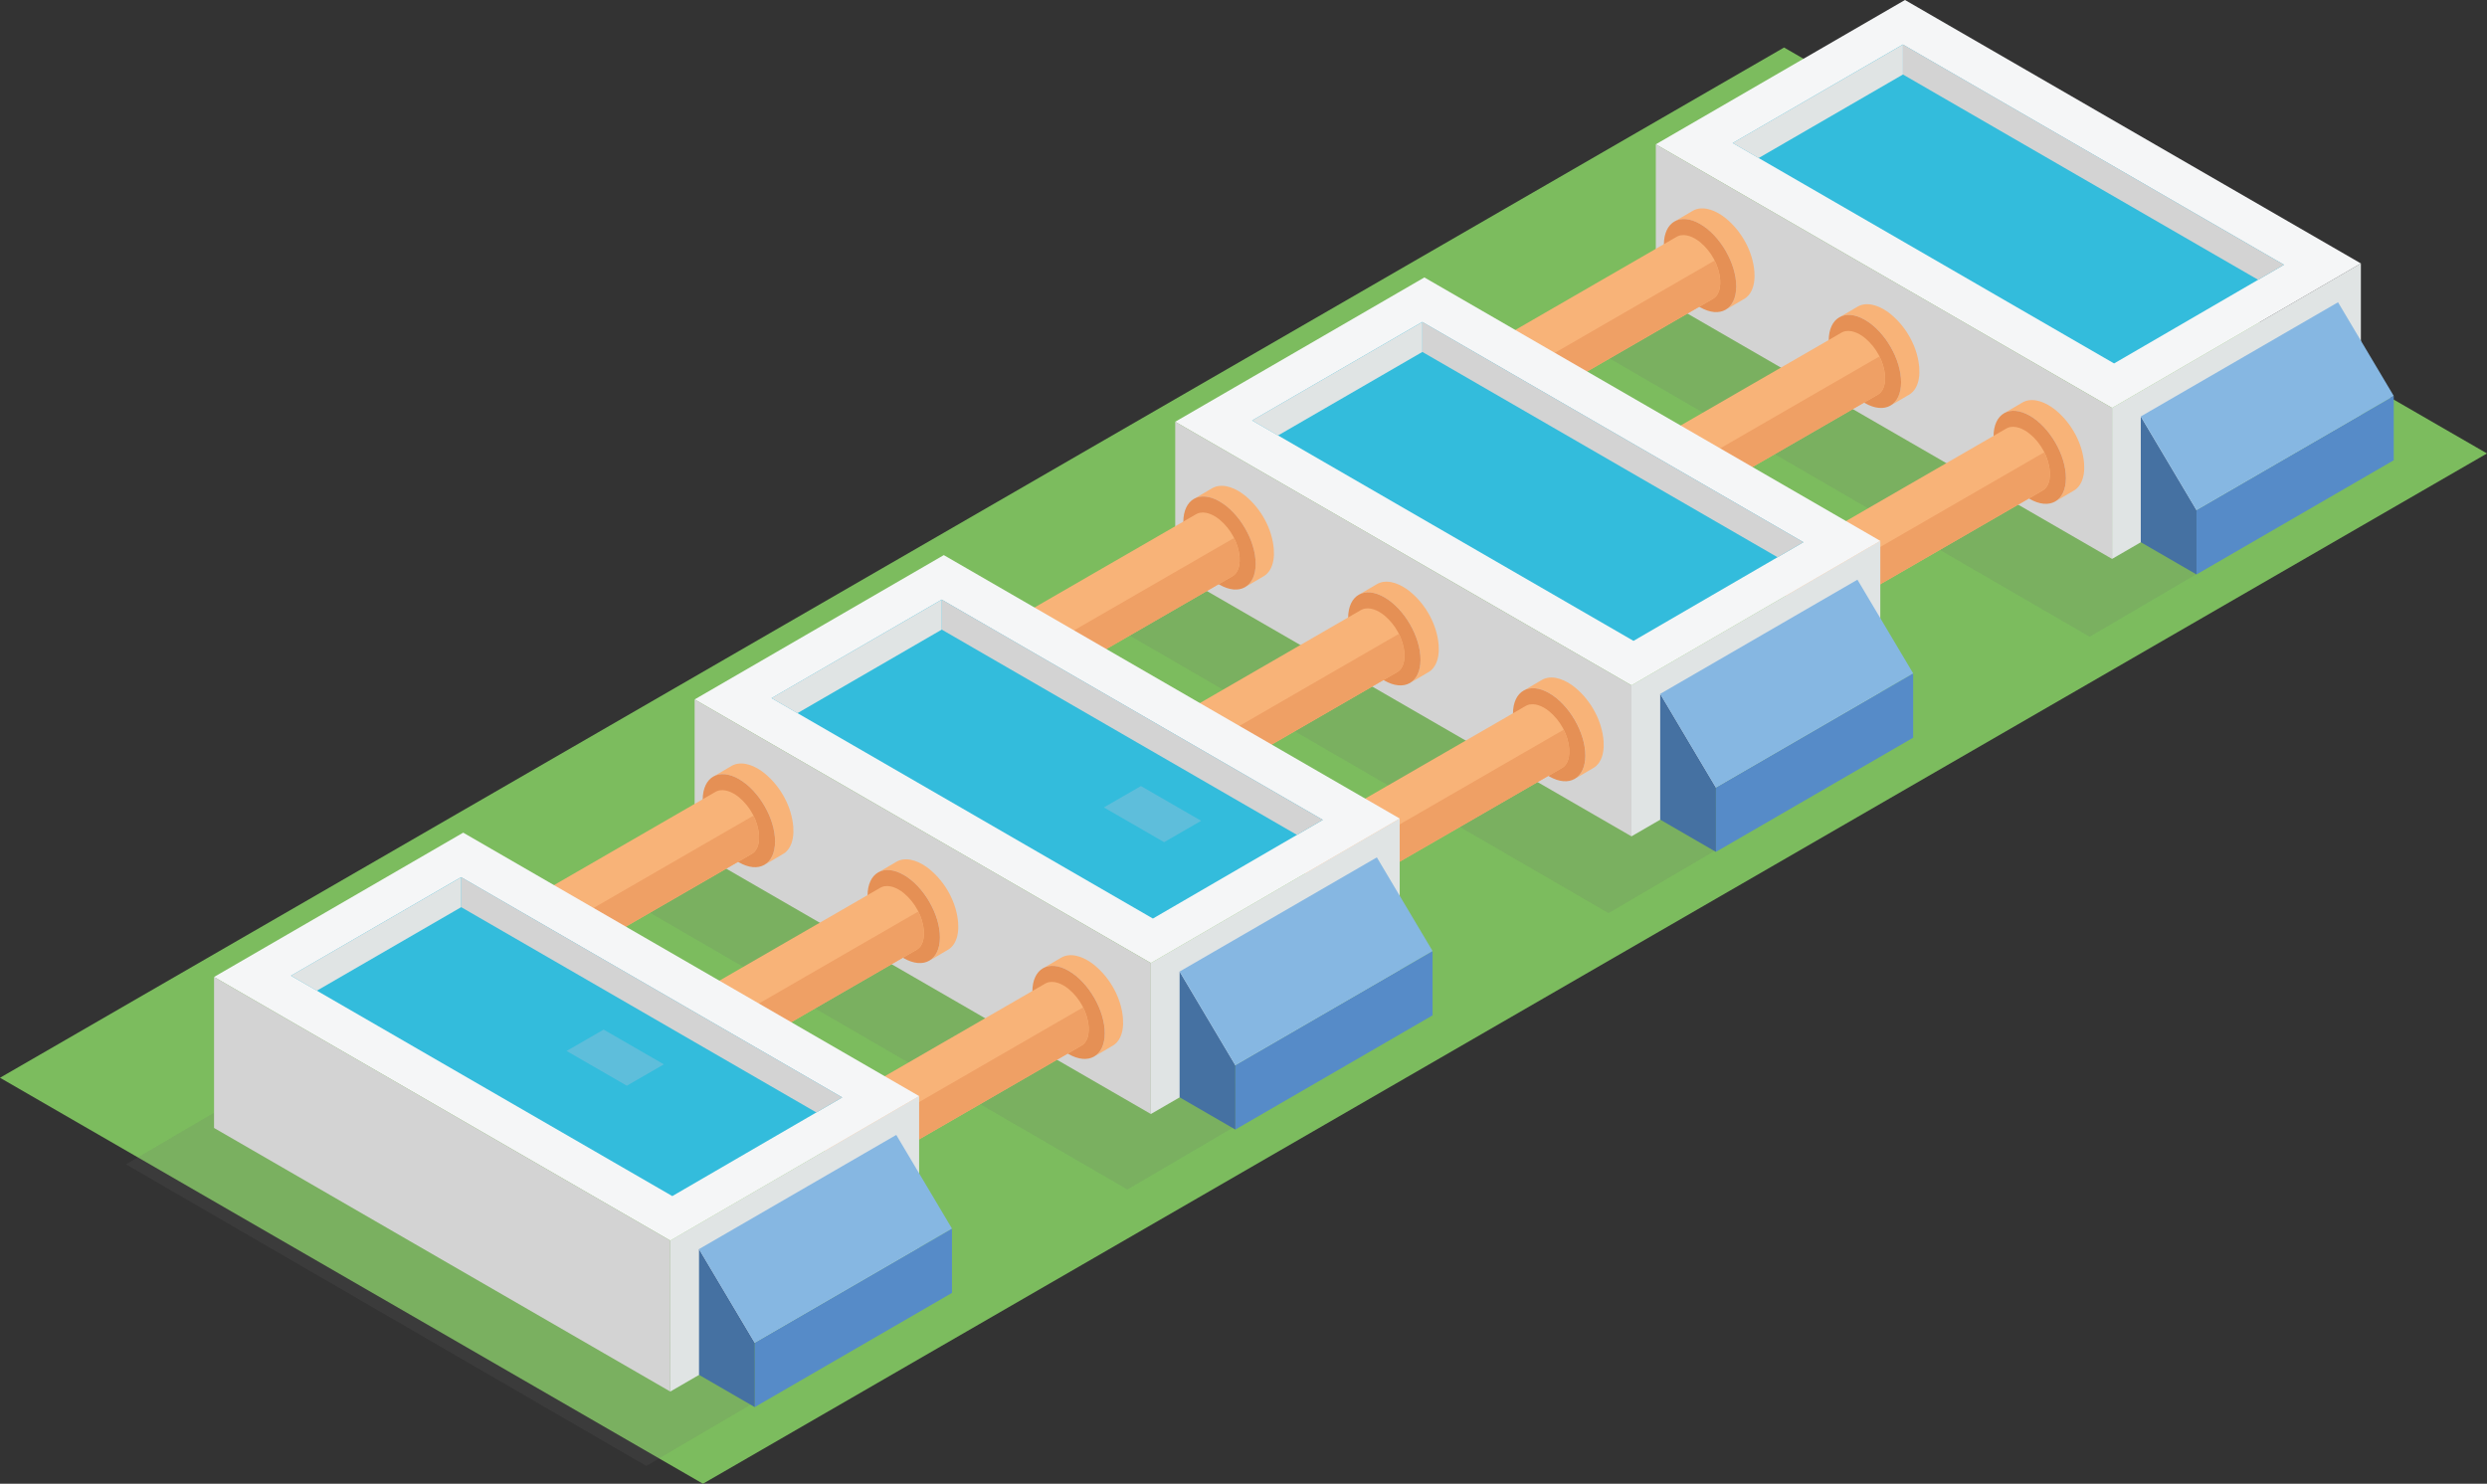
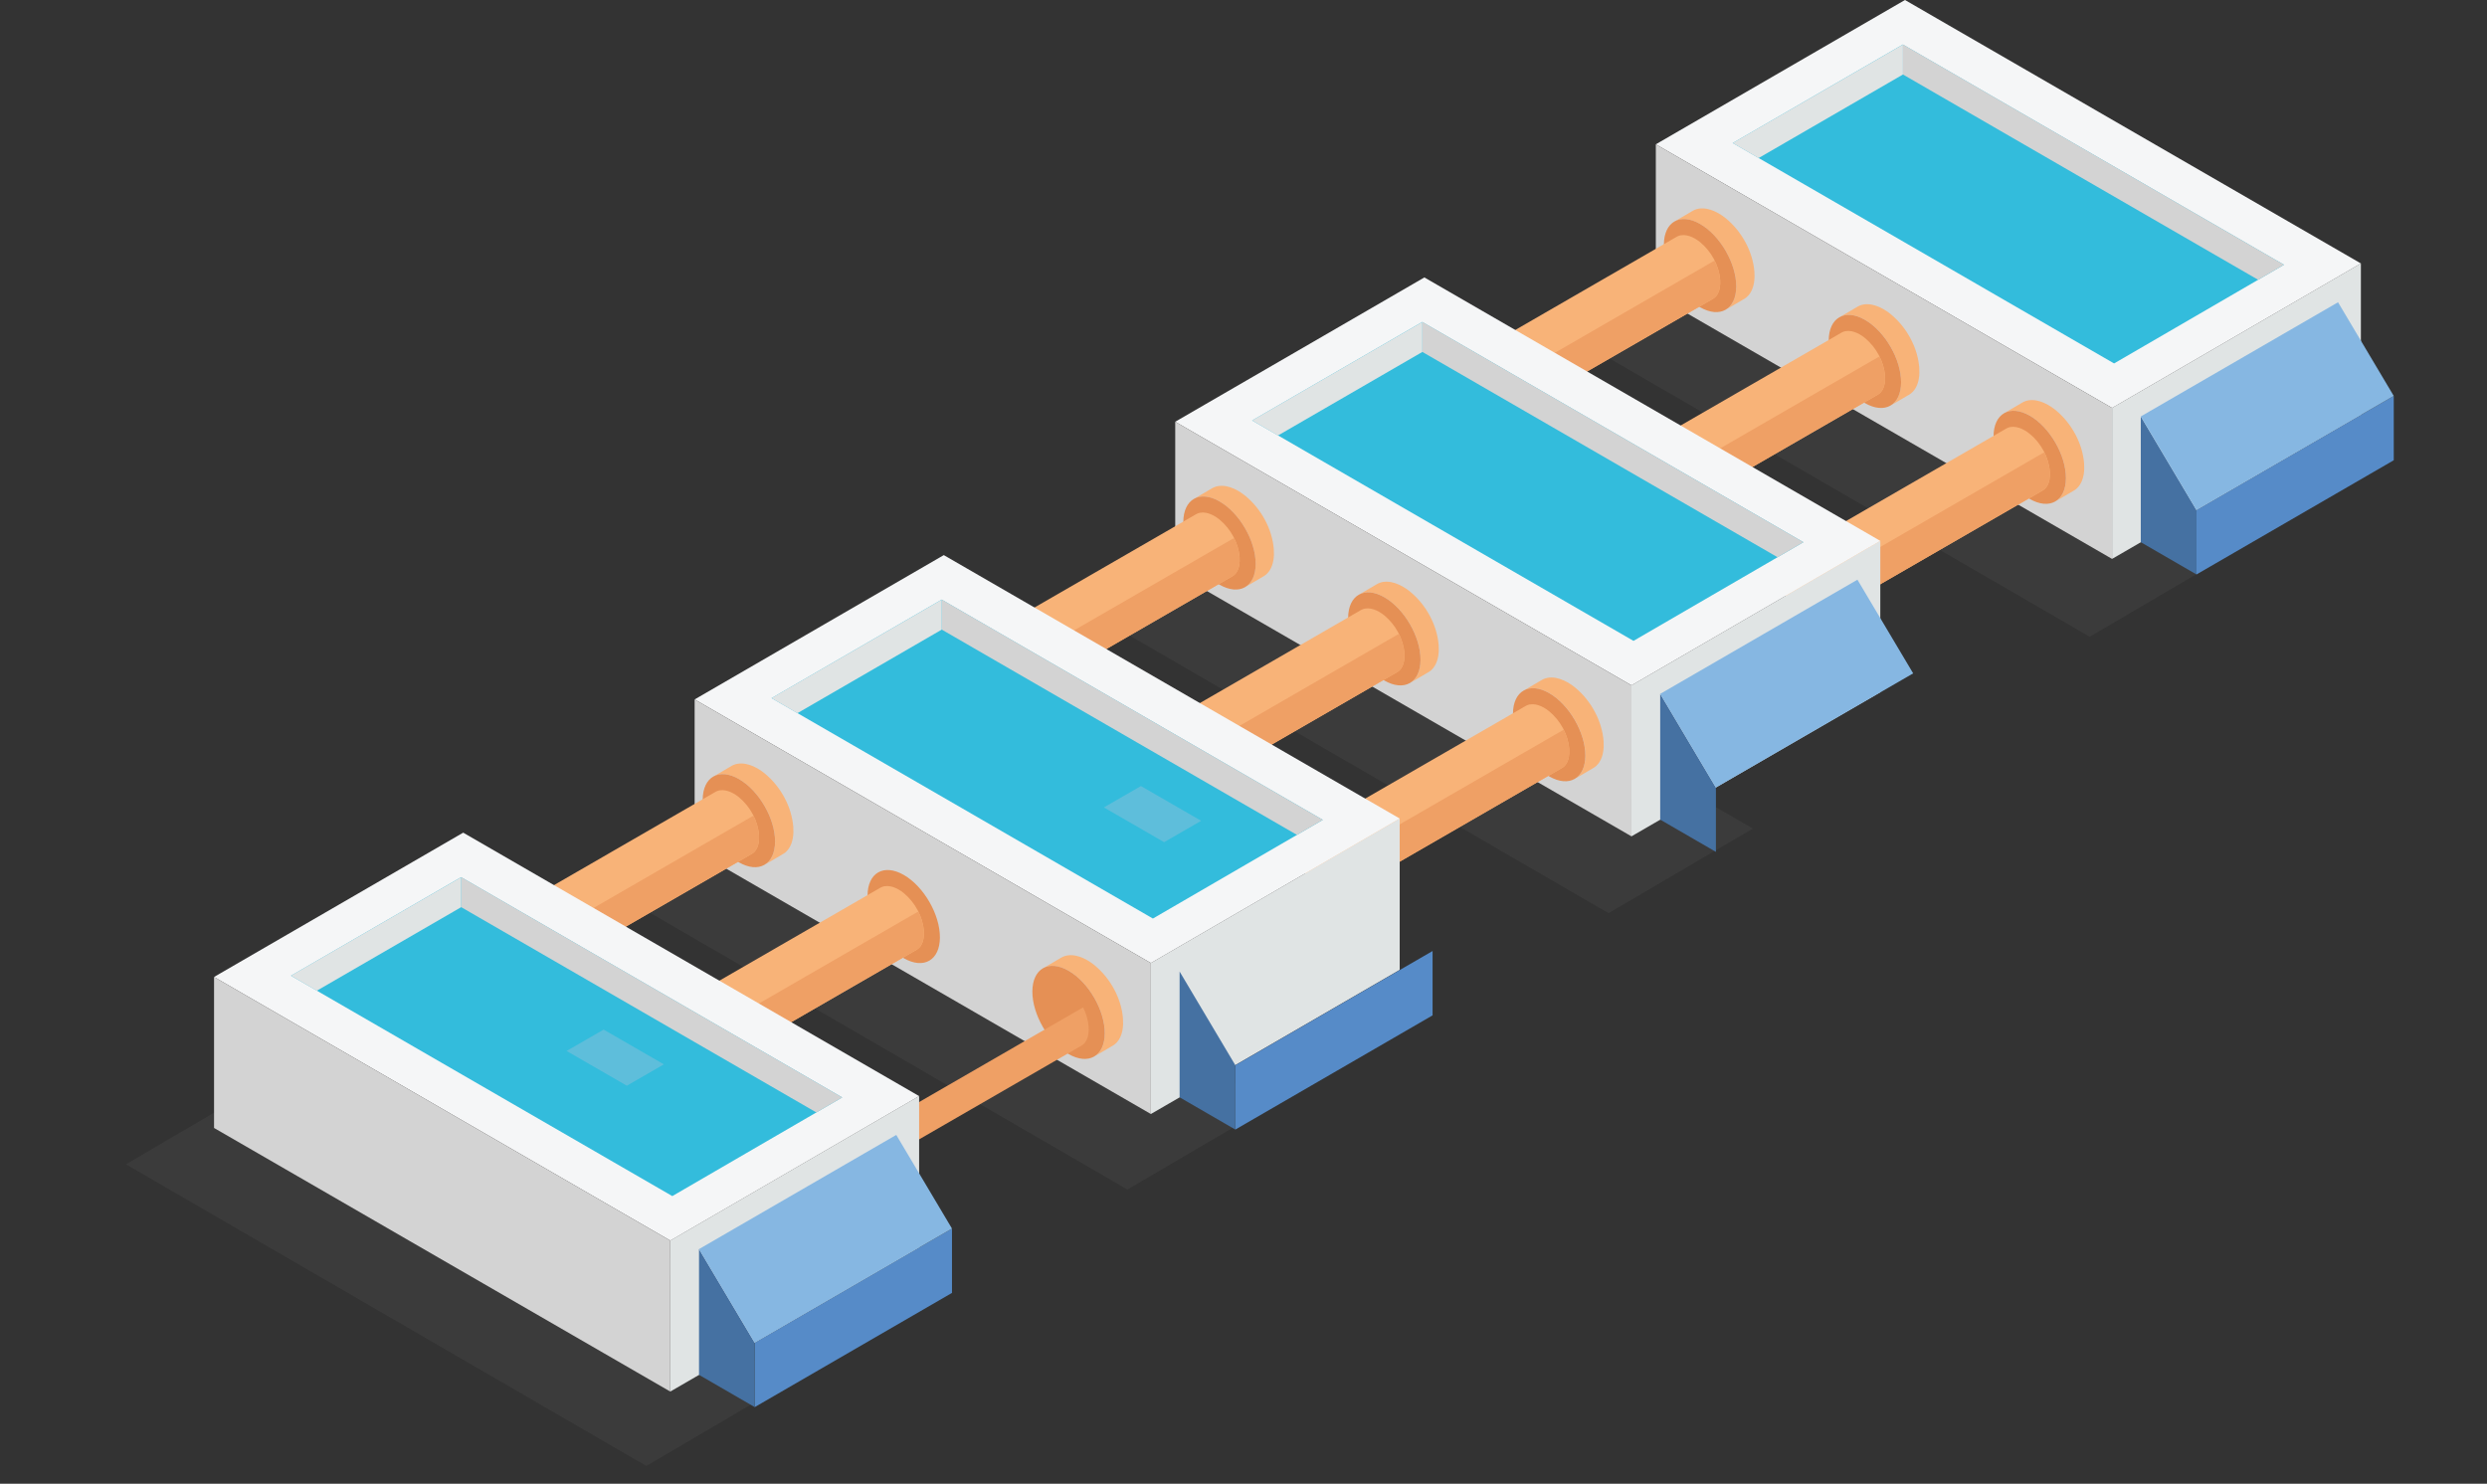
<svg xmlns="http://www.w3.org/2000/svg" viewBox="0 0 1564.46 933.5">
  <rect x="0" y="0" width="1564.46" height="933.5" fill="#333333" stroke="none" />
  <defs>
    <style>.cls-1{fill:#568bc8;}.cls-2{fill:#6d6e70;mix-blend-mode:multiply;opacity:.15;}.cls-3{fill:#5ebedb;}.cls-4{isolation:isolate;}.cls-5{fill:#33bcdc;}.cls-6{fill:#d3d3d3;}.cls-7{fill:#86b7e2;}.cls-8{fill:#f8b378;}.cls-9{fill:#e0e4e4;}.cls-10{fill:#4571a2;}.cls-11{fill:#7cbc5e;}.cls-12{fill:#e59055;}.cls-13{fill:#efa065;}.cls-14{fill:#f5f6f7;}</style>
  </defs>
  <g class="cls-4">
    <g id="Layer_2">
      <g id="Layer_1-2">
-         <polygon class="cls-11" points="1564.46 285.3 1122.27 29.89 0 678.08 442.19 933.5 1564.46 285.3" />
        <polygon class="cls-2" points="1077.83 157.72 987.21 210.86 1314.52 400.61 1405.24 347.41 1077.83 157.72" />
        <polygon class="cls-2" points="775.18 331.62 684.56 384.75 1011.86 574.5 1102.59 521.3 775.18 331.62" />
        <polygon class="cls-2" points="472.53 505.51 381.91 558.64 709.21 748.39 799.94 695.19 472.53 505.51" />
        <polygon class="cls-2" points="169.87 679.4 79.26 732.54 406.56 922.28 497.28 869.08 169.87 679.4" />
        <polygon class="cls-9" points="1328.6 256.64 1485.13 165.73 1485.13 260.96 1328.6 351.64 1328.6 256.64" />
        <polygon class="cls-14" points="1198.33 0 1485.14 165.75 1328.61 256.65 1041.6 90.79 1198.33 0" />
        <polygon class="cls-6" points="1041.6 90.79 1328.61 256.65 1328.6 351.64 1041.6 185.79 1041.6 90.79" />
        <polygon class="cls-1" points="1381.72 320.94 1381.72 361.42 1505.8 289.57 1505.8 249.1 1381.72 320.94" />
        <polygon class="cls-10" points="1381.72 320.94 1381.72 361.42 1346.67 341.13 1346.67 262.01 1381.72 320.94" />
        <polygon class="cls-7" points="1505.8 249.1 1381.72 320.94 1346.67 262.01 1470.75 190.17 1505.8 249.1" />
        <polygon class="cls-5" points="1197 28 1436.76 166.58 1329.87 228.66 1089.98 89.99 1197 28" />
        <polygon class="cls-6" points="1197.07 28 1436.77 166.57 1420.49 176.03 1197.07 46.87 1197.07 28" />
        <polygon class="cls-9" points="1197.07 28 1089.97 89.99 1106.24 99.45 1197.07 46.87 1197.07 28" />
        <path class="cls-8" d="M1294.28,314.53c.07-.05.13-.11.2-.16.18-.15.35-.3.52-.47.03-.03.06-.05.08-.08.19-.19.38-.39.57-.59.05-.06.1-.12.15-.18.13-.15.26-.32.39-.48.06-.07.11-.14.16-.22.13-.18.26-.37.39-.56.03-.05.07-.1.1-.15.17-.26.32-.52.48-.8.15-.28.3-.56.44-.86.02-.04.04-.09.06-.14.11-.24.21-.48.31-.72.03-.07.06-.14.09-.22.06-.15.11-.3.16-.45.08-.24.16-.48.24-.72.05-.16.09-.32.14-.48.06-.2.11-.41.16-.62.04-.18.09-.36.12-.54.04-.18.07-.36.11-.54.04-.2.07-.41.11-.62.03-.16.05-.33.07-.5.03-.23.06-.46.08-.69.02-.16.03-.31.05-.47.02-.27.04-.55.06-.83,0-.11.02-.23.02-.35.02-.41.03-.82.03-1.25,0-.4,0-.81-.02-1.22,0-.14-.01-.28-.02-.41-.01-.29-.03-.58-.05-.87-.01-.15-.02-.29-.03-.44-.03-.31-.06-.61-.09-.92-.01-.12-.03-.24-.04-.37-.05-.43-.11-.86-.18-1.29,0-.06-.02-.11-.03-.17-.06-.38-.13-.75-.2-1.13-.03-.15-.06-.3-.09-.46-.06-.29-.12-.58-.19-.87-.04-.17-.08-.33-.12-.5-.07-.28-.14-.56-.21-.84-.04-.17-.09-.33-.13-.5-.08-.3-.17-.6-.26-.9-.04-.14-.08-.28-.12-.42-.13-.44-.27-.88-.42-1.31-.01-.04-.02-.07-.04-.1-.14-.4-.28-.81-.42-1.21-.05-.13-.1-.26-.15-.39-.11-.31-.23-.61-.35-.91-.06-.15-.12-.29-.17-.44-.13-.32-.26-.63-.4-.94-.05-.11-.1-.23-.14-.34-.19-.42-.38-.84-.57-1.26-.05-.11-.1-.21-.15-.32-.15-.32-.31-.65-.47-.97-.12-.23-.23-.46-.35-.68-.11-.22-.23-.44-.34-.65-.32-.59-.64-1.17-.98-1.75-.12-.2-.23-.39-.35-.59-.14-.24-.28-.47-.43-.7-.13-.21-.26-.42-.4-.63-.15-.23-.3-.46-.45-.69-.1-.15-.2-.29-.3-.44-.42-.62-.85-1.24-1.29-1.84,0,0-.01-.01-.02-.02-.31-.42-.63-.84-.95-1.25-.25-.32-.51-.63-.76-.94-.05-.06-.1-.13-.15-.18-.31-.37-.62-.73-.93-1.09-.09-.1-.18-.2-.27-.3-.22-.25-.45-.5-.68-.74-.13-.14-.26-.27-.39-.41-.2-.2-.39-.41-.59-.61-.14-.14-.29-.28-.43-.42-.19-.19-.38-.38-.58-.56-.16-.15-.31-.29-.46-.43-.19-.18-.39-.35-.58-.53-.16-.14-.31-.27-.47-.41-.2-.17-.4-.34-.6-.5-.15-.13-.31-.25-.46-.38-.21-.17-.42-.33-.63-.5-.14-.11-.29-.22-.43-.33-.23-.17-.47-.34-.71-.51-.12-.09-.24-.17-.36-.26-.36-.24-.71-.48-1.07-.71-.02-.02-.05-.03-.07-.04-.37-.23-.74-.46-1.11-.67-.33-.19-.67-.37-1-.55-.13-.07-.25-.13-.37-.19-.25-.13-.5-.25-.75-.36-.11-.05-.22-.11-.33-.15-.35-.16-.7-.31-1.05-.45-.35-.14-.69-.27-1.04-.38-.11-.04-.22-.07-.33-.11-.23-.08-.47-.15-.69-.22-.13-.04-.27-.07-.4-.11-.21-.06-.42-.11-.63-.16-.13-.03-.27-.06-.4-.09-.2-.04-.39-.08-.58-.11-.15-.03-.31-.05-.46-.08-.18-.03-.36-.05-.54-.07-.16-.02-.33-.04-.49-.05-.16-.01-.32-.02-.47-.03-.19,0-.39-.02-.58-.02-.27,0-.53,0-.79.01h-.08c-.26.02-.51.04-.77.07-.07,0-.15.02-.22.02-.28.04-.55.08-.82.14-.07.02-.14.03-.21.05-.22.05-.43.1-.64.16-.1.03-.2.06-.31.1-.17.05-.34.11-.5.17-.2.07-.4.16-.6.25-.1.04-.19.08-.29.12-.29.14-.57.28-.85.44l11.54-6.78c.28-.16.56-.3.85-.44.1-.04.2-.08.29-.12,3.18-1.38,6.94-1.08,10.16-.02,3.24,1.06,6.36,2.89,9.03,5,.08.06.16.13.24.19.15.12.31.25.46.38,9.77,8.08,16.79,20.79,17.71,33.51.32,4.36-.16,9.38-2.56,13.14,0,.02-.02.03-.03.05-.03.05-.07.1-.1.15-.13.19-.26.38-.39.56-.05.07-.11.14-.16.22-.13.16-.26.32-.39.48-.05.06-.1.12-.15.18-.18.21-.37.4-.57.59-.03.03-.06.05-.08.08-.17.16-.35.32-.52.47-.06.05-.13.11-.2.16-.15.12-.31.24-.47.35-.07.05-.13.1-.2.14-.22.15-.44.3-.67.43l-11.54,6.78c.23-.13.46-.28.68-.43.07-.05.13-.09.2-.14.16-.11.31-.23.47-.35Z" />
        <path class="cls-12" d="M1276.89,261.56c12.57,7.26,22.73,24.85,22.69,39.3-.04,14.45-10.27,20.27-22.84,13.02-12.57-7.26-22.73-24.85-22.69-39.3.04-14.45,10.27-20.27,22.84-13.01Z" />
        <path class="cls-8" d="M1289.45,296.69c-.65-8.96-5.6-17.92-12.48-23.61-.11-.09-.22-.18-.33-.26-.05-.05-.11-.09-.17-.14-1.88-1.49-4.09-2.78-6.37-3.52-2.27-.74-4.92-.96-7.16.02-.07.03-.14.06-.21.09-.2.1-.4.2-.6.31,0,0-87.48,50.49-153.6,88.68l30.36,34.69,145.96-84.27c.16-.1.32-.2.48-.3.05-.03.09-.07.14-.1.11-.08.22-.16.33-.25.05-.04.09-.07.14-.11.13-.1.25-.22.37-.33.02-.02.04-.04.06-.05.14-.13.27-.27.4-.42.04-.04.07-.08.11-.13.1-.11.19-.22.28-.34.04-.05.08-.1.12-.15.1-.13.19-.26.28-.39.02-.04.05-.07.07-.11,0,0,.01-.02.02-.03,1.69-2.65,2.03-6.19,1.81-9.26Z" />
        <path class="cls-13" d="M1289.45,296.69c-.3-4.1-1.53-8.19-3.41-11.99-.15.05-.31.07-.46.14-.07.03-.14.06-.21.09-.2.1-.4.2-.6.31,0,0-98.43,56.81-159.52,92.1l13.65,15.6,145.96-84.27c.16-.1.32-.2.48-.3.05-.03.09-.07.14-.1.11-.08.22-.16.33-.25.05-.04.09-.07.14-.11.13-.1.25-.22.37-.33.02-.02.04-.04.06-.05.14-.13.27-.27.4-.42.04-.04.07-.08.11-.13.1-.11.19-.22.28-.34.04-.05.08-.1.12-.15.1-.13.19-.26.28-.39.02-.04.05-.07.07-.11,0,0,.01-.02.02-.03,1.69-2.65,2.03-6.19,1.81-9.26Z" />
        <path class="cls-8" d="M1190.59,254.22c.07-.05.13-.11.2-.16.18-.15.35-.3.52-.47.03-.03.06-.05.08-.08.19-.19.38-.39.57-.59.05-.06.1-.12.15-.18.13-.16.27-.32.39-.48.06-.07.11-.14.17-.22.13-.18.26-.37.39-.56.03-.05.07-.1.1-.15.17-.26.32-.52.48-.8.15-.28.3-.56.43-.86.02-.04.04-.09.06-.14.11-.24.21-.48.31-.72.03-.07.06-.14.09-.22.06-.14.11-.3.16-.45.08-.24.16-.48.24-.72.05-.16.09-.32.14-.48.06-.2.11-.41.16-.62.04-.18.09-.36.12-.54.04-.18.08-.36.11-.54.04-.2.07-.41.11-.62.03-.16.05-.33.07-.5.03-.23.06-.46.08-.69.01-.16.03-.31.05-.47.02-.27.04-.55.06-.83,0-.12.02-.23.02-.35.02-.41.03-.83.03-1.25,0-.41,0-.81-.02-1.22,0-.14-.01-.28-.02-.41-.01-.29-.03-.58-.05-.87-.01-.15-.02-.29-.03-.44-.03-.3-.06-.61-.09-.92-.01-.12-.02-.24-.04-.37-.05-.43-.11-.86-.18-1.29,0-.05-.02-.11-.03-.17-.06-.38-.13-.75-.2-1.13-.03-.15-.06-.31-.09-.46-.06-.29-.12-.58-.19-.87-.04-.17-.08-.33-.12-.5-.07-.28-.14-.56-.21-.84-.04-.17-.09-.33-.13-.5-.08-.3-.17-.6-.26-.9-.04-.14-.08-.28-.12-.42-.13-.44-.27-.87-.42-1.31-.01-.03-.02-.07-.04-.1-.14-.4-.28-.81-.43-1.21-.05-.13-.1-.26-.15-.39-.11-.31-.23-.61-.35-.91-.06-.14-.12-.29-.17-.43-.13-.32-.26-.63-.4-.95-.05-.11-.1-.22-.14-.33-.18-.42-.38-.85-.57-1.27-.05-.11-.1-.21-.15-.32-.15-.32-.31-.65-.47-.97-.12-.23-.24-.45-.35-.68-.11-.22-.22-.43-.34-.65-.32-.59-.65-1.17-.98-1.75-.12-.2-.23-.39-.35-.59-.14-.24-.28-.47-.43-.71-.13-.21-.26-.42-.4-.63-.15-.23-.3-.46-.45-.69-.1-.15-.2-.29-.3-.44-.42-.62-.85-1.24-1.29-1.84,0,0,0-.01-.01-.02-.31-.42-.63-.84-.96-1.25-.25-.32-.5-.63-.76-.94-.05-.06-.1-.13-.15-.19-.31-.37-.62-.73-.93-1.09-.09-.1-.18-.2-.27-.3-.22-.25-.45-.5-.68-.74-.13-.14-.26-.28-.39-.41-.2-.21-.39-.41-.59-.61-.14-.14-.29-.28-.43-.42-.19-.19-.38-.38-.58-.56-.15-.15-.31-.29-.46-.43-.19-.18-.39-.35-.58-.52-.16-.14-.31-.27-.47-.41-.2-.17-.4-.34-.6-.5-.15-.13-.31-.25-.46-.38-.21-.17-.42-.33-.63-.5-.14-.11-.29-.22-.43-.33-.23-.17-.47-.34-.71-.51-.12-.09-.24-.17-.36-.26-.36-.24-.71-.48-1.07-.71-.02-.01-.05-.03-.07-.04-.37-.23-.74-.46-1.11-.67-.33-.19-.67-.37-1-.55-.13-.07-.25-.13-.37-.19-.25-.13-.5-.25-.75-.37-.11-.05-.22-.11-.33-.15-.35-.16-.7-.31-1.05-.45-.35-.14-.69-.27-1.04-.38-.11-.04-.22-.07-.33-.11-.23-.08-.47-.15-.69-.21-.13-.04-.27-.08-.4-.11-.21-.06-.42-.11-.63-.16-.13-.03-.27-.06-.4-.09-.2-.04-.39-.08-.58-.11-.15-.03-.31-.05-.46-.08-.18-.03-.36-.05-.54-.06-.16-.02-.33-.04-.49-.05-.16-.01-.32-.02-.47-.03-.19,0-.39-.02-.58-.02-.27,0-.53,0-.79.01,0,0-.05,0-.08,0-.26.01-.51.04-.77.07-.07,0-.15.02-.22.03-.28.04-.55.08-.82.14-.07.01-.14.04-.21.05-.22.05-.43.1-.64.16-.1.03-.2.06-.31.1-.17.05-.34.11-.5.17-.2.08-.4.16-.6.25-.1.04-.2.08-.29.12-.29.14-.57.28-.85.44,0,0,11.54-6.78,11.54-6.78.28-.16.56-.3.85-.44.1-.05.2-.08.29-.13,3.18-1.38,6.94-1.08,10.16-.02,3.24,1.06,6.36,2.89,9.03,5,.08.06.16.13.24.19.15.12.31.25.46.38,9.77,8.08,16.78,20.79,17.71,33.51.32,4.36-.16,9.38-2.56,13.14-.01.02-.02.03-.03.05-.03.05-.07.1-.1.15-.13.19-.26.38-.39.56-.05.07-.11.15-.16.22-.13.17-.26.33-.39.48-.05.06-.1.12-.15.18-.18.21-.37.41-.57.59-.03.03-.06.05-.08.08-.17.16-.35.32-.52.47-.06.05-.13.11-.2.16-.15.12-.31.24-.47.35-.07.05-.13.09-.2.14-.22.15-.44.3-.67.43l-11.54,6.78c.23-.13.46-.28.68-.43.07-.04.13-.09.2-.14.16-.11.31-.23.47-.35Z" />
        <path class="cls-12" d="M1173.2,201.25c12.57,7.26,22.73,24.85,22.69,39.3-.04,14.45-10.27,20.27-22.84,13.01-12.57-7.26-22.73-24.85-22.69-39.3.04-14.45,10.27-20.27,22.84-13.01Z" />
        <path class="cls-8" d="M1185.76,236.38c-.65-8.96-5.59-17.92-12.48-23.61-.11-.09-.22-.18-.33-.27-.06-.04-.11-.09-.17-.14-1.88-1.49-4.08-2.78-6.37-3.52-2.27-.74-4.92-.96-7.16.02-.07.03-.14.06-.21.09-.2.1-.4.2-.6.31,0,0-87.48,50.49-153.6,88.68l30.36,34.69,145.96-84.27c.16-.1.32-.2.48-.3.05-.03.09-.07.14-.1.11-.08.22-.16.33-.25.05-.04.09-.07.14-.11.13-.11.25-.22.37-.33.02-.02.04-.03.06-.05.14-.13.27-.27.4-.42.04-.04.07-.08.11-.13.09-.11.19-.22.28-.34.04-.05.08-.1.11-.15.09-.13.19-.26.28-.39.02-.04.05-.07.07-.11,0,0,.02-.02.02-.03,1.69-2.65,2.03-6.19,1.81-9.26Z" />
        <path class="cls-13" d="M1185.76,236.38c-.3-4.11-1.53-8.2-3.41-11.99-.15.05-.31.07-.46.14-.07.03-.14.06-.21.09-.2.09-.4.2-.6.31,0,0-98.43,56.81-159.52,92.1l13.65,15.6,145.96-84.27c.16-.1.32-.2.48-.3.05-.03.09-.07.14-.1.11-.08.22-.16.33-.25.05-.04.09-.07.14-.11.13-.11.25-.22.37-.33.02-.02.04-.03.06-.05.14-.13.27-.27.4-.42.04-.04.07-.08.11-.13.09-.11.19-.22.28-.34.04-.05.08-.1.11-.15.09-.13.19-.26.28-.39.02-.04.05-.07.07-.11,0,0,.02-.02.02-.03,1.69-2.65,2.03-6.19,1.81-9.26Z" />
        <path class="cls-8" d="M1086.9,193.91c.07-.05.13-.1.2-.16.18-.15.35-.31.52-.47.03-.03.06-.05.08-.08.2-.19.38-.39.57-.59.05-.06.1-.12.15-.18.13-.16.27-.31.39-.48.06-.07.11-.14.16-.22.13-.18.26-.37.39-.56.03-.05.07-.1.1-.15.17-.26.32-.52.48-.8.15-.28.3-.56.43-.86.02-.05.04-.09.06-.14.11-.23.21-.48.31-.72.03-.07.06-.14.09-.22.05-.15.11-.3.16-.45.08-.24.16-.48.24-.72.05-.16.09-.32.14-.48.06-.2.11-.41.16-.62.04-.18.08-.36.12-.54.04-.18.08-.36.11-.54.04-.2.07-.41.11-.62.03-.16.05-.33.07-.5.03-.23.06-.46.08-.69.02-.16.04-.31.05-.47.02-.27.04-.55.06-.83,0-.11.02-.23.02-.34.02-.41.03-.83.03-1.25,0-.41,0-.81-.02-1.22,0-.14-.01-.27-.02-.41-.01-.29-.03-.58-.05-.87-.01-.15-.02-.29-.04-.44-.03-.31-.06-.61-.09-.92-.01-.12-.02-.24-.04-.37-.05-.43-.11-.86-.18-1.29,0-.06-.02-.11-.03-.17-.06-.38-.13-.75-.2-1.13-.03-.15-.06-.31-.09-.46-.06-.29-.12-.58-.19-.87-.04-.17-.08-.33-.11-.5-.07-.28-.14-.56-.21-.84-.04-.17-.09-.33-.13-.5-.08-.3-.17-.6-.26-.9-.04-.14-.08-.28-.12-.42-.13-.44-.27-.88-.42-1.31-.01-.03-.02-.07-.04-.1-.14-.4-.28-.81-.43-1.21-.05-.13-.1-.26-.15-.39-.11-.3-.23-.61-.35-.91-.06-.14-.12-.29-.17-.43-.13-.32-.26-.63-.4-.94-.05-.11-.09-.23-.14-.34-.19-.42-.38-.84-.57-1.26-.05-.11-.1-.21-.15-.32-.15-.33-.31-.65-.47-.97-.12-.23-.23-.46-.35-.68-.11-.22-.23-.44-.34-.65-.32-.59-.65-1.17-.98-1.75-.12-.2-.23-.39-.35-.59-.14-.24-.28-.47-.43-.7-.13-.21-.26-.42-.4-.62-.15-.23-.3-.46-.45-.69-.1-.15-.2-.29-.3-.44-.42-.62-.85-1.24-1.29-1.84,0,0,0-.01-.02-.02-.31-.42-.63-.84-.95-1.25-.25-.32-.5-.63-.76-.94-.05-.06-.1-.13-.15-.19-.31-.37-.62-.73-.93-1.09-.09-.1-.18-.2-.27-.3-.22-.25-.45-.5-.68-.74-.13-.14-.26-.27-.39-.41-.2-.21-.39-.41-.59-.61-.14-.14-.29-.28-.43-.42-.19-.19-.39-.38-.58-.56-.15-.15-.31-.29-.47-.43-.19-.18-.38-.35-.58-.52-.16-.14-.31-.27-.47-.41-.2-.17-.4-.34-.6-.5-.15-.13-.31-.25-.46-.38-.21-.17-.42-.33-.63-.5-.14-.11-.29-.22-.43-.33-.24-.17-.47-.34-.71-.51-.12-.09-.24-.17-.36-.26-.35-.25-.71-.48-1.07-.71-.02-.02-.05-.03-.07-.04-.37-.23-.74-.46-1.11-.67-.33-.19-.67-.37-1-.55-.13-.06-.25-.13-.37-.19-.25-.13-.5-.25-.75-.37-.11-.05-.22-.11-.33-.15-.35-.16-.7-.31-1.05-.45-.35-.14-.69-.27-1.04-.38-.11-.04-.22-.07-.33-.11-.23-.07-.46-.15-.69-.21-.14-.04-.27-.08-.4-.11-.21-.06-.42-.11-.63-.16-.13-.03-.27-.06-.4-.09-.2-.04-.39-.08-.58-.11-.15-.03-.31-.05-.46-.08-.18-.03-.36-.05-.54-.07-.16-.02-.33-.04-.49-.05-.16-.01-.31-.02-.47-.03-.19,0-.39-.02-.58-.02-.27,0-.53,0-.79.01-.03,0-.05,0-.05,0-.29.02-.54.04-.79.07-.07,0-.15.02-.22.03-.28.04-.55.08-.82.14-.07.01-.14.03-.21.05-.22.05-.43.1-.64.16-.1.03-.2.06-.31.1-.17.05-.34.11-.5.17-.2.08-.4.16-.6.24-.1.04-.2.08-.29.12-.29.14-.58.28-.85.44l11.54-6.78c.28-.16.56-.31.85-.44.1-.05.2-.08.29-.13,3.18-1.38,6.94-1.08,10.16-.02,3.24,1.06,6.36,2.89,9.03,5,.08.07.16.13.24.2.16.12.31.25.46.38,9.77,8.08,16.78,20.79,17.71,33.51.32,4.36-.16,9.38-2.56,13.14,0,.01-.02.03-.03.05-.03.05-.07.1-.1.15-.13.19-.26.38-.39.56-.05.07-.11.15-.16.22-.13.16-.26.32-.39.48-.05.06-.1.12-.15.18-.18.21-.37.4-.57.59-.03.03-.06.05-.08.08-.17.16-.34.32-.52.47-.06.05-.13.11-.2.16-.15.12-.31.24-.47.35-.07.05-.13.09-.2.14-.22.15-.44.3-.67.43l-11.54,6.78c.23-.13.45-.28.68-.43.07-.05.13-.09.2-.14.16-.11.31-.23.47-.35Z" />
        <path class="cls-12" d="M1069.51,140.94c12.57,7.26,22.73,24.85,22.69,39.3-.04,14.45-10.27,20.27-22.84,13.01-12.57-7.26-22.73-24.85-22.69-39.3.04-14.44,10.27-20.27,22.84-13.01Z" />
        <path class="cls-8" d="M1082.07,176.07c-.65-8.96-5.59-17.92-12.48-23.61-.11-.09-.22-.18-.33-.26-.06-.05-.11-.09-.17-.14-1.88-1.49-4.08-2.78-6.37-3.52-2.27-.74-4.92-.95-7.16.02-.07.03-.14.06-.21.09-.2.1-.4.2-.6.31,0,0-87.48,50.49-153.6,88.68l30.36,34.7,145.96-84.27c.16-.09.32-.2.48-.3.05-.03.09-.07.14-.1.11-.08.22-.16.33-.25.05-.04.09-.07.14-.11.13-.11.25-.21.37-.33.02-.02.04-.03.06-.05.14-.13.27-.27.4-.42.04-.04.07-.08.11-.12.1-.11.19-.22.28-.34.04-.05.08-.1.11-.15.1-.13.19-.26.27-.39.02-.04.05-.07.07-.11,0-.01.02-.02.02-.03,1.69-2.65,2.03-6.19,1.81-9.26Z" />
        <path class="cls-13" d="M1082.07,176.07c-.3-4.11-1.53-8.2-3.41-11.98-.15.05-.31.07-.46.14-.07.03-.14.06-.21.09-.2.09-.4.2-.6.31,0,0-98.43,56.81-159.52,92.1l13.65,15.6,145.96-84.27c.16-.09.32-.2.48-.3.05-.03.09-.07.14-.1.11-.08.22-.16.33-.25.05-.04.09-.07.14-.11.13-.11.25-.21.37-.33.02-.02.04-.03.06-.05.14-.13.27-.27.4-.42.04-.04.07-.08.11-.12.1-.11.19-.22.28-.34.04-.05.08-.1.11-.15.1-.13.19-.26.27-.39.02-.04.05-.07.07-.11,0-.01.02-.02.02-.03,1.69-2.65,2.03-6.19,1.81-9.26Z" />
        <polygon class="cls-9" points="1026.28 431.19 1182.81 340.28 1182.81 435.51 1026.28 526.19 1026.28 431.19" />
        <polygon class="cls-14" points="896.01 174.55 1182.82 340.3 1026.29 431.2 739.28 265.34 896.01 174.55" />
        <polygon class="cls-6" points="739.28 265.34 1026.29 431.2 1026.28 526.19 739.28 360.34 739.28 265.34" />
-         <polygon class="cls-1" points="1079.41 495.49 1079.41 535.97 1203.49 464.12 1203.49 423.65 1079.41 495.49" />
        <polygon class="cls-10" points="1079.41 495.49 1079.41 535.97 1044.36 515.68 1044.36 436.56 1079.41 495.49" />
        <polygon class="cls-7" points="1203.49 423.65 1079.41 495.49 1044.36 436.56 1168.43 364.72 1203.49 423.65" />
        <polygon class="cls-5" points="894.68 202.55 1134.45 341.13 1027.56 403.21 787.66 264.54 894.68 202.55" />
        <polygon class="cls-6" points="894.75 202.55 1134.45 341.12 1118.18 350.58 894.75 221.42 894.75 202.55" />
        <polygon class="cls-9" points="894.75 202.55 787.65 264.54 803.92 274 894.75 221.42 894.75 202.55" />
        <path class="cls-8" d="M991.96,489.08c.07-.05.13-.11.2-.16.18-.15.35-.3.52-.47.03-.03.06-.05.09-.08.19-.19.38-.39.57-.6.05-.06.1-.12.15-.18.13-.15.27-.32.39-.48.05-.07.11-.14.16-.22.14-.18.26-.37.39-.56.04-.05.07-.1.1-.15.17-.26.33-.52.48-.8.15-.28.3-.56.44-.86.02-.04.04-.09.06-.14.11-.24.21-.48.31-.72.03-.07.06-.14.09-.22.05-.14.11-.3.16-.45.08-.24.16-.48.24-.72.05-.16.09-.32.14-.48.06-.2.11-.41.16-.62.04-.18.09-.36.13-.54.04-.18.07-.36.11-.54.04-.2.07-.41.11-.62.03-.17.05-.33.07-.5.03-.23.06-.46.08-.69.02-.16.03-.31.05-.47.02-.27.04-.55.06-.83,0-.11.02-.23.02-.35.02-.41.03-.82.03-1.25,0-.41,0-.81-.02-1.22,0-.14-.01-.28-.02-.41-.02-.29-.03-.58-.05-.87-.01-.15-.02-.29-.04-.44-.03-.3-.06-.61-.09-.92-.01-.12-.02-.24-.04-.37-.05-.43-.11-.86-.18-1.29,0-.05-.02-.11-.03-.17-.06-.38-.13-.75-.2-1.13-.03-.15-.06-.31-.09-.46-.06-.29-.12-.58-.18-.87-.04-.17-.08-.33-.12-.5-.07-.28-.14-.56-.21-.84-.04-.17-.09-.33-.13-.5-.08-.3-.17-.6-.26-.9-.04-.14-.08-.28-.13-.42-.13-.44-.27-.87-.42-1.31-.01-.04-.02-.07-.03-.1-.14-.4-.28-.81-.43-1.21-.05-.13-.1-.26-.15-.39-.11-.31-.23-.61-.35-.91-.06-.15-.11-.29-.17-.44-.13-.32-.26-.63-.4-.94-.05-.11-.1-.22-.14-.33-.19-.42-.38-.85-.57-1.27-.05-.11-.1-.21-.15-.32-.16-.32-.31-.65-.47-.97-.11-.23-.23-.45-.35-.68-.11-.22-.23-.44-.34-.65-.32-.59-.65-1.17-.98-1.75-.11-.2-.23-.39-.35-.59-.14-.24-.28-.47-.43-.71-.13-.21-.26-.42-.4-.62-.15-.23-.3-.46-.45-.69-.1-.15-.2-.29-.3-.44-.42-.62-.85-1.24-1.29-1.84,0,0,0-.01-.01-.02-.31-.42-.63-.84-.95-1.25-.25-.32-.51-.63-.76-.94-.05-.06-.1-.12-.15-.18-.31-.37-.62-.73-.93-1.09-.09-.1-.18-.2-.27-.3-.22-.25-.45-.5-.68-.74-.13-.14-.26-.28-.39-.41-.2-.2-.39-.41-.59-.61-.14-.14-.29-.28-.43-.42-.19-.19-.39-.38-.58-.56-.15-.15-.31-.29-.46-.43-.19-.18-.38-.35-.58-.52-.16-.14-.31-.27-.47-.41-.2-.17-.4-.34-.6-.5-.15-.13-.31-.25-.46-.38-.21-.17-.42-.33-.63-.5-.14-.11-.29-.22-.43-.33-.23-.17-.47-.34-.71-.51-.12-.09-.24-.17-.36-.26-.35-.24-.71-.48-1.07-.71-.02-.01-.05-.03-.07-.04-.37-.23-.74-.46-1.11-.67-.33-.19-.67-.37-1-.55-.12-.07-.25-.13-.37-.19-.25-.13-.5-.25-.74-.36-.11-.05-.22-.11-.33-.16-.35-.16-.7-.31-1.05-.45-.35-.14-.69-.27-1.04-.38-.11-.04-.22-.07-.33-.11-.23-.08-.46-.15-.69-.22-.13-.04-.27-.08-.4-.11-.21-.06-.42-.11-.63-.16-.13-.03-.27-.06-.4-.09-.2-.04-.39-.07-.58-.11-.16-.03-.31-.05-.46-.08-.18-.03-.36-.05-.54-.06-.16-.02-.33-.04-.49-.05-.16-.01-.32-.02-.47-.03-.2-.01-.39-.02-.58-.02-.27,0-.53,0-.79.01,0,0-.05,0-.08,0-.26.01-.51.04-.77.07-.07,0-.15.02-.22.02-.28.04-.55.08-.82.14-.07.02-.14.04-.21.05-.22.05-.43.1-.64.16-.1.03-.2.07-.31.1-.17.05-.34.11-.5.17-.2.08-.4.16-.6.25-.1.04-.2.08-.29.12-.29.14-.57.28-.85.44l11.54-6.78c.27-.16.56-.3.85-.44.1-.05.2-.08.29-.12,3.18-1.38,6.94-1.08,10.16-.02,3.24,1.06,6.36,2.89,9.03,5,.08.06.16.13.24.19.15.12.31.25.46.38,9.77,8.08,16.78,20.79,17.71,33.51.32,4.36-.16,9.38-2.56,13.15-.01.02-.02.03-.03.05-.04.05-.07.1-.1.15-.13.19-.26.38-.39.56-.05.07-.11.14-.16.21-.13.16-.26.33-.39.48-.05.06-.1.12-.15.18-.18.21-.37.41-.57.59-.03.03-.06.05-.08.08-.17.16-.34.32-.52.47-.07.05-.13.11-.2.16-.15.12-.31.24-.47.35-.07.05-.13.1-.2.14-.22.15-.44.3-.68.43l-11.54,6.78c.23-.13.45-.28.68-.43.07-.05.13-.09.2-.14.16-.11.31-.23.47-.35Z" />
        <path class="cls-12" d="M974.57,436.11c12.57,7.26,22.73,24.85,22.69,39.3-.04,14.45-10.27,20.27-22.84,13.01-12.57-7.26-22.73-24.85-22.69-39.3.04-14.44,10.27-20.27,22.84-13.01Z" />
        <path class="cls-8" d="M987.13,471.24c-.65-8.96-5.6-17.92-12.48-23.61-.11-.09-.22-.18-.33-.26-.06-.05-.11-.09-.17-.14-1.88-1.49-4.08-2.78-6.37-3.52-2.27-.74-4.92-.96-7.16.01-.07.03-.14.06-.21.09-.2.09-.4.2-.6.31,0,0-87.48,50.49-153.6,88.68l30.36,34.69,145.96-84.27c.16-.1.32-.2.48-.3.05-.03.09-.07.14-.1.11-.08.22-.16.33-.25.05-.04.09-.07.14-.11.13-.1.25-.22.37-.33.02-.02.04-.03.06-.05.14-.13.27-.27.4-.42.04-.04.07-.08.11-.13.09-.11.19-.22.27-.34.04-.05.08-.1.12-.15.09-.13.19-.26.27-.39.03-.04.05-.07.07-.11,0,0,.02-.02.02-.03,1.69-2.65,2.03-6.19,1.81-9.26Z" />
        <path class="cls-13" d="M987.13,471.24c-.3-4.11-1.53-8.2-3.41-11.99-.15.05-.31.07-.46.14-.07.03-.14.06-.21.09-.2.09-.4.2-.6.31,0,0-98.43,56.81-159.52,92.1l13.65,15.6,145.96-84.27c.16-.1.32-.2.48-.3.05-.03.09-.07.14-.1.11-.08.22-.16.33-.25.05-.04.09-.07.14-.11.13-.1.25-.22.37-.33.02-.02.04-.03.06-.05.14-.13.27-.27.4-.42.04-.04.07-.08.11-.13.09-.11.19-.22.27-.34.04-.05.08-.1.12-.15.09-.13.19-.26.27-.39.03-.04.05-.07.07-.11,0,0,.02-.02.02-.03,1.69-2.65,2.03-6.19,1.81-9.26Z" />
        <path class="cls-8" d="M888.27,428.77c.07-.05.13-.11.2-.16.18-.15.35-.31.52-.47.03-.03.06-.05.08-.08.19-.19.38-.39.57-.59.05-.06.1-.12.15-.18.13-.16.27-.32.39-.48.05-.07.11-.14.16-.22.14-.18.27-.37.39-.56.03-.05.07-.1.1-.15.17-.26.33-.52.48-.8.15-.28.3-.56.44-.86.02-.05.04-.09.06-.14.11-.24.21-.48.31-.72.03-.07.06-.14.09-.22.06-.14.11-.3.16-.45.08-.24.16-.48.24-.72.05-.16.09-.32.14-.48.06-.2.11-.41.16-.62.04-.18.09-.36.12-.54.04-.18.07-.36.11-.54.04-.2.07-.41.11-.62.03-.16.05-.33.07-.5.03-.23.06-.46.08-.69.02-.16.03-.31.05-.47.02-.27.04-.55.06-.83,0-.12.02-.23.02-.34.02-.41.03-.83.03-1.25,0-.41,0-.81-.02-1.22,0-.14-.01-.28-.02-.41-.02-.29-.03-.58-.05-.87-.01-.15-.02-.29-.04-.44-.03-.31-.06-.61-.09-.92-.01-.12-.02-.24-.04-.37-.05-.43-.11-.86-.18-1.29,0-.05-.02-.11-.03-.17-.06-.38-.13-.75-.2-1.13-.03-.15-.06-.31-.09-.46-.06-.29-.12-.58-.19-.87-.04-.17-.08-.33-.11-.5-.07-.28-.14-.56-.21-.84-.04-.17-.09-.33-.13-.5-.08-.3-.17-.6-.26-.9-.04-.14-.08-.28-.12-.42-.13-.44-.27-.87-.42-1.31-.01-.03-.02-.07-.04-.1-.14-.4-.28-.81-.42-1.21-.05-.13-.1-.26-.15-.39-.11-.3-.23-.61-.35-.91-.06-.14-.11-.29-.17-.43-.13-.32-.26-.63-.4-.94-.05-.11-.1-.23-.14-.34-.19-.42-.38-.84-.57-1.26-.05-.11-.1-.21-.15-.32-.15-.33-.31-.65-.47-.97-.11-.23-.23-.46-.35-.69-.11-.22-.23-.43-.34-.65-.32-.59-.65-1.17-.98-1.75-.11-.2-.23-.39-.35-.59-.14-.24-.28-.47-.43-.71-.13-.21-.26-.42-.4-.62-.15-.23-.3-.46-.45-.69-.1-.15-.2-.29-.3-.44-.42-.62-.85-1.24-1.29-1.84,0,0-.01-.01-.02-.02-.31-.42-.63-.84-.95-1.25-.25-.32-.51-.63-.76-.94-.05-.06-.1-.13-.15-.19-.31-.37-.62-.73-.93-1.09-.09-.1-.18-.2-.27-.3-.22-.25-.45-.5-.68-.74-.13-.14-.26-.28-.39-.41-.2-.21-.39-.41-.59-.61-.14-.14-.29-.28-.43-.42-.19-.19-.39-.38-.58-.56-.15-.15-.31-.29-.47-.43-.19-.18-.39-.35-.58-.52-.16-.14-.31-.27-.47-.41-.2-.17-.4-.34-.6-.5-.15-.13-.31-.25-.46-.38-.21-.17-.42-.33-.63-.5-.14-.11-.29-.22-.43-.33-.23-.17-.47-.34-.71-.51-.12-.09-.24-.17-.36-.26-.35-.25-.71-.48-1.07-.71-.02-.02-.05-.03-.07-.04-.37-.23-.74-.46-1.11-.67-.33-.19-.67-.37-1-.55-.12-.07-.25-.13-.37-.19-.25-.13-.5-.25-.75-.37-.11-.05-.22-.1-.33-.15-.35-.16-.7-.31-1.05-.45-.35-.14-.69-.27-1.04-.38-.11-.04-.22-.07-.33-.11-.23-.08-.46-.15-.69-.21-.13-.04-.27-.08-.4-.11-.21-.06-.42-.11-.63-.16-.14-.03-.27-.06-.4-.09-.2-.04-.39-.07-.59-.11-.15-.03-.31-.05-.46-.08-.18-.03-.36-.04-.54-.06-.17-.02-.33-.04-.49-.05-.16-.01-.32-.02-.47-.03-.2,0-.39-.02-.58-.02-.27,0-.53,0-.79.01-.03,0-.05,0-.08,0-.26.01-.51.04-.77.07-.07,0-.15.02-.22.03-.28.04-.55.08-.82.14-.07.01-.14.03-.21.05-.22.05-.43.1-.64.16-.1.03-.2.06-.31.1-.17.05-.34.11-.5.17-.2.08-.4.16-.6.25-.1.04-.2.08-.29.12-.29.14-.57.28-.85.44l11.54-6.78c.28-.16.56-.3.85-.44.1-.05.2-.08.29-.13,3.18-1.38,6.94-1.08,10.16-.02,3.24,1.06,6.36,2.89,9.03,5,.08.06.16.13.24.2.15.12.31.25.46.38,9.77,8.08,16.78,20.79,17.71,33.51.32,4.36-.16,9.38-2.56,13.14-.01.02-.02.03-.03.05-.03.05-.07.1-.11.15-.13.19-.26.38-.39.56-.05.07-.11.15-.16.22-.13.16-.26.32-.39.48-.05.06-.1.12-.15.18-.18.21-.37.4-.57.59-.03.03-.06.05-.08.08-.17.16-.35.32-.52.47-.07.05-.13.11-.2.16-.15.12-.31.24-.47.35-.07.05-.13.09-.2.14-.22.15-.44.3-.68.43l-11.54,6.78c.23-.13.45-.28.68-.43.07-.05.13-.09.2-.14.16-.11.31-.23.47-.35Z" />
        <path class="cls-12" d="M870.89,375.8c12.57,7.26,22.73,24.85,22.69,39.3-.04,14.45-10.26,20.27-22.84,13.01s-22.73-24.85-22.69-39.3c.04-14.44,10.27-20.27,22.84-13.01Z" />
        <path class="cls-8" d="M883.44,410.93c-.65-8.96-5.6-17.92-12.48-23.61-.11-.09-.22-.18-.32-.27-.06-.05-.11-.09-.17-.14-1.88-1.49-4.09-2.77-6.37-3.52-2.27-.74-4.92-.95-7.16.02-.07.03-.14.06-.21.09-.2.1-.4.2-.6.31,0,0-87.48,50.49-153.6,88.68l30.36,34.69,145.96-84.27c.16-.1.32-.2.48-.3.05-.03.09-.07.14-.1.11-.08.22-.16.33-.25.05-.04.09-.07.14-.11.13-.11.25-.21.37-.33.02-.02.04-.03.06-.05.14-.13.27-.27.4-.42.04-.04.07-.08.11-.12.09-.11.19-.22.27-.34.04-.05.08-.1.12-.15.09-.13.19-.26.27-.39.03-.04.05-.07.07-.11,0-.01.02-.02.02-.03,1.69-2.65,2.03-6.19,1.81-9.26Z" />
        <path class="cls-13" d="M883.44,410.93c-.3-4.11-1.53-8.2-3.41-11.98-.15.05-.31.07-.46.14-.07.03-.14.05-.21.09-.2.1-.4.2-.6.31,0,0-98.43,56.81-159.52,92.1l13.65,15.6,145.96-84.27c.16-.1.32-.2.48-.3.05-.03.09-.07.14-.1.11-.08.22-.16.33-.25.05-.04.09-.07.14-.11.13-.11.25-.21.37-.33.02-.02.04-.03.06-.05.14-.13.27-.27.4-.42.04-.04.07-.08.11-.12.09-.11.19-.22.27-.34.04-.05.08-.1.12-.15.09-.13.19-.26.27-.39.03-.04.05-.07.07-.11,0-.01.02-.02.02-.03,1.69-2.65,2.03-6.19,1.81-9.26Z" />
        <path class="cls-8" d="M784.58,368.46c.07-.05.13-.1.2-.16.18-.15.35-.3.52-.47.03-.03.06-.05.08-.08.19-.19.38-.39.57-.59.05-.06.1-.12.15-.18.13-.16.27-.31.39-.48.06-.07.11-.14.16-.22.14-.18.26-.37.39-.56.03-.05.07-.1.1-.15.17-.26.33-.52.48-.8.15-.28.3-.56.43-.86.02-.05.04-.09.06-.14.11-.24.21-.48.31-.72.03-.07.06-.14.09-.22.06-.15.11-.3.16-.45.08-.24.16-.48.24-.72.05-.16.09-.32.14-.48.06-.2.11-.41.16-.62.04-.18.09-.36.12-.54.04-.18.08-.36.11-.54.04-.2.07-.41.11-.62.03-.16.05-.33.07-.5.03-.23.06-.46.08-.69.02-.16.03-.31.05-.47.02-.27.04-.55.06-.83,0-.11.02-.23.02-.34.02-.41.03-.83.03-1.25,0-.41,0-.81-.02-1.22,0-.14-.01-.27-.02-.41-.02-.29-.03-.58-.05-.87-.01-.15-.02-.29-.04-.44-.02-.31-.06-.61-.09-.92-.01-.12-.02-.24-.04-.37-.05-.43-.11-.86-.18-1.29,0-.06-.02-.11-.03-.17-.06-.38-.13-.75-.2-1.13-.03-.15-.06-.3-.09-.46-.06-.29-.12-.58-.19-.87-.04-.17-.08-.33-.11-.5-.07-.28-.14-.56-.21-.84-.04-.17-.09-.33-.13-.5-.08-.3-.17-.6-.26-.9-.04-.14-.08-.28-.12-.42-.13-.44-.27-.88-.42-1.31-.01-.03-.02-.07-.04-.1-.14-.4-.28-.81-.43-1.21-.05-.13-.1-.26-.15-.39-.11-.3-.23-.61-.35-.91-.06-.14-.11-.29-.17-.43-.13-.32-.26-.63-.4-.94-.05-.11-.1-.22-.14-.34-.19-.42-.38-.84-.57-1.26-.05-.11-.1-.21-.15-.32-.16-.32-.31-.65-.47-.97-.11-.23-.23-.46-.35-.68-.11-.22-.23-.44-.34-.65-.32-.59-.65-1.17-.98-1.75-.11-.2-.23-.39-.35-.59-.14-.24-.28-.47-.43-.71-.13-.21-.26-.42-.4-.62-.15-.23-.3-.46-.45-.69-.1-.15-.2-.29-.3-.44-.42-.62-.85-1.24-1.29-1.84,0,0-.01-.01-.01-.01-.32-.43-.64-.85-.96-1.26-.25-.32-.51-.63-.76-.94-.05-.06-.1-.12-.15-.19-.31-.37-.62-.73-.93-1.09-.09-.1-.18-.2-.27-.3-.22-.25-.45-.5-.68-.74-.13-.14-.26-.27-.39-.41-.2-.21-.39-.41-.59-.61-.14-.14-.29-.28-.43-.42-.19-.19-.39-.38-.58-.56-.15-.15-.31-.29-.47-.43-.19-.18-.39-.35-.58-.52-.16-.14-.31-.27-.47-.41-.2-.17-.4-.34-.6-.5-.16-.13-.31-.25-.46-.38-.21-.17-.42-.33-.63-.5-.14-.11-.29-.22-.43-.33-.23-.17-.47-.34-.71-.51-.12-.08-.24-.17-.36-.26-.35-.24-.71-.48-1.07-.71-.02-.02-.05-.03-.07-.04-.37-.23-.74-.46-1.11-.67-.33-.19-.67-.37-1-.55-.12-.07-.25-.13-.37-.19-.25-.13-.5-.25-.74-.36-.11-.05-.22-.11-.33-.16-.35-.16-.7-.31-1.05-.45-.35-.14-.69-.27-1.04-.38-.11-.04-.22-.07-.33-.11-.23-.08-.46-.15-.69-.22-.13-.04-.27-.07-.4-.11-.21-.06-.42-.11-.63-.16-.13-.03-.27-.06-.4-.09-.2-.04-.39-.08-.58-.11-.15-.03-.31-.05-.46-.08-.18-.03-.36-.05-.54-.07-.16-.02-.33-.04-.49-.05-.16-.01-.32-.02-.47-.03-.19,0-.39-.02-.58-.02-.27,0-.53,0-.79.01h-.08c-.26.02-.51.04-.77.07-.07,0-.15.02-.22.03-.28.04-.55.08-.82.14-.07.01-.14.03-.21.05-.22.05-.43.1-.64.16-.1.03-.2.07-.31.1-.17.05-.34.11-.5.17-.21.08-.4.16-.6.25-.1.04-.2.08-.29.12-.29.14-.58.28-.85.44l11.54-6.78c.27-.16.56-.3.85-.44.1-.04.2-.08.29-.12,3.18-1.38,6.94-1.08,10.16-.02,3.24,1.06,6.36,2.89,9.03,5,.08.06.16.13.24.19.15.12.31.25.46.38,9.77,8.08,16.78,20.79,17.71,33.51.32,4.36-.16,9.38-2.56,13.14-.01.02-.02.03-.03.05-.03.05-.07.1-.1.15-.13.19-.26.38-.39.56-.05.07-.11.14-.17.21-.13.16-.26.32-.39.48-.05.06-.1.12-.15.18-.18.21-.37.41-.57.59-.03.03-.06.05-.08.08-.17.16-.35.32-.52.47-.07.05-.13.11-.2.16-.15.12-.31.24-.47.35-.07.05-.13.1-.2.14-.22.15-.44.3-.67.43l-11.54,6.78c.23-.14.45-.28.68-.43.07-.05.13-.09.2-.14.16-.11.31-.23.47-.36Z" />
        <path class="cls-12" d="M767.2,315.49c12.57,7.26,22.73,24.85,22.69,39.3-.04,14.45-10.26,20.27-22.84,13.01-12.57-7.26-22.73-24.85-22.69-39.3.04-14.45,10.27-20.27,22.84-13.01Z" />
        <path class="cls-8" d="M779.76,350.62c-.65-8.96-5.6-17.92-12.48-23.61-.11-.09-.22-.18-.33-.27-.06-.05-.11-.09-.17-.14-1.88-1.49-4.08-2.78-6.37-3.52-2.27-.74-4.92-.95-7.16.02-.07.03-.14.06-.21.09-.2.1-.4.2-.59.31,0,0-87.48,50.49-153.6,88.68l30.36,34.7,145.96-84.27c.16-.09.32-.2.48-.3.05-.03.09-.07.14-.1.11-.08.22-.16.33-.25.05-.04.09-.07.14-.11.12-.11.25-.21.37-.33.02-.02.04-.04.06-.05.14-.13.27-.27.4-.42.04-.04.07-.08.11-.13.09-.11.19-.22.28-.34.04-.05.08-.1.12-.15.09-.13.19-.26.27-.39.02-.04.05-.07.07-.11,0,0,.02-.02.02-.03,1.69-2.65,2.03-6.19,1.81-9.26Z" />
        <path class="cls-13" d="M779.76,350.62c-.3-4.1-1.53-8.19-3.41-11.98-.15.05-.31.07-.46.14-.07.03-.14.06-.21.09-.2.09-.4.2-.6.31,0,0-98.43,56.82-159.52,92.1l13.65,15.6,145.96-84.27c.16-.09.32-.2.48-.3.05-.03.09-.07.14-.1.11-.08.22-.16.33-.25.05-.04.09-.07.14-.11.12-.11.25-.21.37-.33.02-.02.04-.04.06-.05.14-.13.27-.27.4-.42.04-.04.07-.08.11-.13.09-.11.19-.22.28-.34.04-.05.08-.1.12-.15.09-.13.19-.26.27-.39.02-.04.05-.07.07-.11,0,0,.02-.02.02-.03,1.69-2.65,2.03-6.19,1.81-9.26Z" />
        <polygon class="cls-9" points="723.96 605.89 880.49 514.98 880.49 610.2 723.96 700.89 723.96 605.89" />
        <polygon class="cls-14" points="593.7 349.25 880.51 514.99 723.97 605.9 436.97 440.04 593.7 349.25" />
        <polygon class="cls-6" points="436.96 440.04 723.97 605.9 723.96 700.89 436.96 535.04 436.96 440.04" />
        <polygon class="cls-1" points="777.09 670.19 777.09 710.67 901.17 638.82 901.17 598.34 777.09 670.19" />
        <polygon class="cls-10" points="777.09 670.19 777.09 710.67 742.04 690.38 742.04 611.25 777.09 670.19" />
-         <polygon class="cls-7" points="901.17 598.34 777.09 670.19 742.04 611.25 866.12 539.42 901.17 598.34" />
        <polygon class="cls-5" points="592.37 377.24 832.13 515.83 725.24 577.91 485.34 439.24 592.37 377.24" />
        <polygon class="cls-6" points="592.43 377.24 832.13 515.81 815.86 525.28 592.43 396.12 592.43 377.24" />
        <polygon class="cls-9" points="592.43 377.24 485.33 439.23 501.61 448.7 592.43 396.12 592.43 377.24" />
        <path class="cls-8" d="M689.64,663.78c.07-.05.13-.11.2-.16.18-.15.35-.3.52-.47.03-.03.06-.05.09-.08.19-.19.38-.39.57-.59.05-.06.1-.12.15-.18.13-.15.27-.32.39-.48.06-.07.11-.14.16-.22.13-.18.26-.37.39-.56.03-.05.07-.1.1-.15.17-.26.32-.52.48-.8.15-.28.3-.56.44-.86.02-.05.04-.09.06-.14.11-.24.21-.48.31-.72.03-.07.06-.14.09-.22.06-.14.11-.3.16-.45.08-.24.16-.48.24-.72.05-.16.09-.32.14-.48.06-.2.11-.41.16-.62.04-.18.09-.36.13-.54.04-.18.08-.36.11-.54.04-.2.07-.41.11-.62.03-.16.05-.33.07-.5.03-.23.06-.46.08-.69.02-.16.03-.31.05-.47.02-.27.04-.55.06-.83,0-.11.02-.23.02-.35.02-.41.03-.83.03-1.25,0-.41,0-.81-.02-1.22,0-.14-.01-.28-.02-.41-.01-.29-.03-.58-.05-.87-.01-.15-.02-.29-.03-.44-.03-.31-.06-.61-.09-.92-.01-.12-.02-.24-.04-.36-.05-.43-.11-.86-.18-1.29,0-.05-.02-.11-.03-.17-.06-.38-.13-.75-.2-1.13-.03-.15-.06-.3-.09-.46-.06-.29-.12-.58-.19-.87-.04-.17-.08-.33-.12-.5-.07-.28-.14-.56-.21-.84-.04-.17-.09-.33-.13-.5-.08-.3-.17-.6-.26-.9-.04-.14-.08-.28-.12-.42-.13-.44-.27-.88-.42-1.31-.01-.03-.02-.07-.03-.1-.14-.4-.28-.81-.43-1.21-.05-.13-.1-.26-.15-.39-.11-.31-.23-.61-.35-.91-.06-.15-.12-.29-.17-.44-.13-.32-.26-.63-.4-.94-.05-.11-.09-.22-.14-.34-.19-.42-.38-.84-.57-1.26-.05-.11-.1-.21-.15-.32-.16-.32-.31-.65-.47-.97-.11-.23-.23-.46-.35-.68-.11-.22-.23-.44-.34-.65-.32-.59-.65-1.17-.98-1.75-.11-.2-.23-.39-.35-.59-.14-.24-.28-.47-.43-.71-.13-.21-.26-.42-.4-.63-.15-.23-.3-.46-.45-.69-.1-.15-.2-.29-.3-.44-.42-.62-.85-1.24-1.29-1.84,0,0,0-.01-.01-.02-.31-.42-.63-.84-.96-1.25-.25-.32-.5-.63-.76-.94-.05-.06-.1-.13-.15-.19-.31-.37-.62-.73-.93-1.09-.09-.1-.18-.2-.27-.3-.22-.25-.45-.5-.68-.74-.13-.14-.26-.27-.39-.41-.2-.21-.39-.41-.59-.61-.14-.14-.29-.28-.43-.42-.19-.19-.39-.38-.58-.56-.15-.15-.31-.29-.47-.43-.19-.18-.39-.35-.58-.52-.16-.14-.31-.27-.47-.41-.2-.17-.4-.34-.6-.51-.15-.13-.31-.25-.46-.38-.21-.17-.42-.33-.63-.5-.14-.11-.29-.22-.43-.33-.23-.17-.47-.34-.71-.51-.12-.09-.24-.17-.36-.26-.35-.24-.71-.48-1.07-.71-.02-.01-.04-.03-.07-.04-.37-.23-.74-.46-1.11-.67-.33-.19-.66-.37-1-.55-.12-.07-.25-.13-.37-.19-.25-.13-.5-.25-.74-.36-.11-.05-.22-.11-.33-.15-.35-.16-.7-.31-1.05-.45-.35-.14-.69-.27-1.03-.38-.11-.04-.22-.07-.33-.11-.23-.08-.47-.15-.69-.21-.13-.04-.27-.08-.4-.11-.21-.06-.42-.11-.63-.16-.13-.03-.27-.06-.4-.09-.2-.04-.39-.08-.58-.11-.16-.03-.31-.05-.46-.08-.18-.03-.36-.05-.54-.07-.16-.02-.33-.04-.49-.05-.16-.01-.32-.02-.47-.03-.2,0-.39-.02-.58-.02-.27,0-.53,0-.79.01h-.08c-.26.02-.51.04-.76.07-.07,0-.15.02-.22.03-.28.04-.55.08-.82.13-.07.02-.14.04-.21.05-.22.05-.43.1-.64.16-.1.03-.21.07-.31.1-.17.05-.34.11-.5.17-.21.08-.41.16-.6.25-.1.04-.2.08-.29.12-.29.14-.57.28-.85.44,0,0,11.54-6.78,11.54-6.78.27-.16.56-.3.85-.44.1-.05.2-.08.29-.12,3.18-1.38,6.94-1.08,10.16-.02,3.24,1.06,6.36,2.89,9.03,5,.08.06.16.13.24.19.15.12.31.25.46.38,9.77,8.08,16.79,20.79,17.71,33.51.32,4.36-.16,9.38-2.56,13.14-.01.02-.02.03-.03.05-.03.05-.07.1-.1.15-.13.19-.26.38-.39.56-.05.07-.11.14-.16.21-.13.17-.26.32-.39.48-.05.06-.1.12-.15.18-.19.21-.37.41-.57.59-.03.03-.06.05-.08.08-.17.16-.35.32-.52.47-.07.05-.13.11-.2.16-.15.12-.31.24-.47.35-.07.05-.13.1-.2.14-.22.15-.45.3-.68.43l-11.54,6.78c.23-.13.45-.28.68-.43.07-.04.13-.09.2-.14.16-.11.31-.23.47-.35Z" />
        <path class="cls-12" d="M672.26,610.8c12.57,7.26,22.73,24.85,22.69,39.3-.04,14.45-10.27,20.27-22.84,13.01-12.57-7.26-22.73-24.85-22.69-39.3.04-14.44,10.27-20.27,22.84-13.01Z" />
-         <path class="cls-8" d="M684.82,645.94c-.65-8.96-5.6-17.92-12.48-23.61-.11-.09-.22-.18-.32-.27-.06-.04-.11-.09-.17-.14-1.88-1.49-4.08-2.78-6.36-3.52-2.27-.74-4.92-.96-7.16.02-.07.03-.14.06-.21.09-.2.09-.4.2-.6.31,0,0-87.48,50.49-153.6,88.68l30.36,34.69,145.96-84.27c.16-.1.32-.2.48-.3.05-.03.09-.07.14-.1.11-.08.22-.16.33-.25.05-.04.09-.07.14-.11.13-.11.25-.22.37-.33.02-.02.04-.04.06-.05.14-.13.27-.27.4-.42.04-.04.07-.08.11-.13.09-.11.19-.22.27-.34.04-.05.08-.1.12-.15.09-.13.19-.26.27-.39.02-.04.05-.07.07-.11,0-.01.01-.02.02-.03,1.69-2.65,2.03-6.19,1.81-9.26Z" />
        <path class="cls-13" d="M684.82,645.94c-.3-4.11-1.53-8.2-3.41-11.99-.15.05-.31.07-.46.14-.07.03-.14.06-.21.09-.2.09-.4.2-.6.31,0,0-98.43,56.81-159.52,92.1l13.65,15.6,145.96-84.27c.16-.1.32-.2.48-.3.05-.03.09-.07.14-.1.11-.08.22-.16.33-.25.05-.04.09-.07.14-.11.13-.11.25-.22.37-.33.02-.02.04-.04.06-.05.14-.13.27-.27.4-.42.04-.04.07-.08.11-.13.09-.11.19-.22.27-.34.04-.05.08-.1.12-.15.09-.13.19-.26.27-.39.02-.04.05-.07.07-.11,0-.01.01-.02.02-.03,1.69-2.65,2.03-6.19,1.81-9.26Z" />
-         <path class="cls-8" d="M585.96,603.47c.07-.05.13-.11.2-.16.18-.15.35-.3.52-.47.03-.03.06-.05.08-.08.19-.19.38-.39.57-.6.05-.06.1-.12.15-.18.13-.16.27-.32.39-.48.05-.07.11-.14.16-.22.13-.18.26-.37.39-.56.03-.05.07-.1.1-.15.17-.26.33-.52.48-.8.15-.28.3-.56.44-.86.02-.05.04-.09.06-.14.11-.24.21-.48.31-.72.03-.07.06-.14.09-.22.06-.14.11-.3.16-.45.08-.24.16-.48.24-.72.05-.16.09-.32.14-.48.06-.2.11-.41.16-.62.04-.18.08-.36.13-.54.04-.18.07-.36.11-.54.04-.2.07-.41.11-.62.03-.16.05-.33.07-.5.03-.23.06-.46.08-.69.02-.16.03-.31.05-.47.02-.28.04-.55.06-.83,0-.12.02-.23.02-.35.02-.41.03-.83.03-1.25,0-.41,0-.81-.02-1.22,0-.14-.01-.28-.02-.41-.01-.29-.03-.58-.05-.87-.01-.15-.02-.29-.03-.44-.03-.31-.06-.61-.09-.92-.01-.12-.02-.24-.04-.37-.05-.43-.11-.86-.18-1.29,0-.05-.02-.11-.03-.17-.06-.38-.13-.75-.2-1.13-.03-.15-.06-.31-.09-.46-.06-.29-.12-.58-.18-.87-.04-.17-.08-.33-.12-.5-.07-.28-.14-.56-.21-.84-.04-.17-.09-.33-.13-.5-.08-.3-.17-.6-.26-.9-.04-.14-.08-.28-.12-.42-.13-.44-.27-.87-.42-1.31-.01-.03-.02-.07-.04-.1-.14-.4-.28-.81-.42-1.21-.05-.13-.1-.26-.15-.39-.11-.3-.23-.61-.35-.91-.06-.14-.11-.29-.17-.43-.13-.32-.26-.63-.4-.94-.05-.11-.09-.23-.14-.34-.18-.42-.38-.85-.57-1.26-.05-.11-.1-.21-.15-.32-.16-.33-.31-.65-.47-.97-.11-.23-.23-.46-.35-.68-.11-.22-.23-.44-.34-.65-.32-.59-.64-1.17-.98-1.75-.11-.2-.23-.39-.35-.59-.14-.24-.28-.47-.43-.71-.13-.21-.26-.42-.4-.62-.15-.23-.3-.46-.45-.69-.1-.15-.2-.29-.3-.44-.42-.62-.85-1.24-1.29-1.84,0,0-.01-.01-.01-.02-.31-.42-.63-.84-.96-1.25-.25-.32-.5-.63-.76-.94-.05-.06-.1-.12-.15-.18-.31-.37-.62-.73-.93-1.09-.09-.1-.18-.2-.27-.3-.22-.25-.45-.5-.68-.74-.13-.14-.26-.28-.39-.41-.2-.2-.39-.41-.59-.61-.14-.14-.29-.28-.43-.42-.19-.19-.39-.38-.58-.56-.15-.15-.31-.29-.47-.43-.19-.18-.39-.35-.58-.53-.16-.14-.31-.27-.47-.41-.2-.17-.4-.34-.6-.5-.15-.13-.31-.25-.46-.38-.21-.17-.42-.33-.63-.5-.14-.11-.29-.22-.43-.33-.23-.17-.47-.34-.71-.51-.12-.08-.24-.17-.36-.26-.35-.24-.71-.48-1.07-.71-.02-.01-.05-.03-.07-.04-.37-.23-.74-.46-1.11-.67-.33-.19-.66-.37-1-.55-.12-.06-.25-.13-.37-.19-.25-.13-.5-.25-.74-.36-.11-.05-.22-.11-.33-.16-.35-.16-.7-.31-1.05-.45s-.69-.26-1.04-.38c-.11-.04-.22-.07-.33-.11-.23-.08-.47-.15-.69-.21-.14-.04-.27-.08-.4-.11-.21-.06-.42-.11-.63-.16-.13-.03-.27-.06-.4-.09-.2-.04-.39-.07-.58-.11-.16-.03-.31-.05-.46-.08-.18-.03-.36-.04-.54-.06-.16-.02-.33-.04-.49-.05-.16-.01-.32-.02-.47-.03-.19,0-.39-.02-.58-.02-.27,0-.53,0-.79.01h-.08c-.26.02-.51.04-.76.07-.07,0-.15.02-.22.02-.28.04-.55.08-.82.14-.07.01-.14.03-.21.05-.22.05-.43.1-.64.16-.1.03-.2.06-.31.1-.17.05-.34.11-.5.17-.21.07-.41.16-.6.24-.1.04-.2.08-.29.12-.29.14-.57.28-.85.44l11.54-6.78c.27-.16.56-.31.85-.44.1-.05.2-.08.29-.12,3.18-1.38,6.94-1.08,10.16-.02,3.24,1.06,6.36,2.89,9.03,5,.08.06.16.13.24.2.15.12.31.25.46.38,9.77,8.08,16.78,20.79,17.71,33.51.32,4.36-.16,9.38-2.56,13.14-.01.02-.02.03-.03.05-.03.05-.07.1-.11.15-.13.19-.26.38-.39.56-.05.07-.11.14-.17.21-.13.17-.26.32-.39.48-.05.06-.1.12-.15.18-.18.2-.37.4-.57.59-.03.03-.06.05-.08.08-.17.16-.35.32-.52.47-.07.05-.13.11-.2.16-.15.12-.31.24-.47.35-.06.05-.13.09-.2.14-.22.15-.44.3-.67.43l-11.54,6.78c.23-.13.45-.28.68-.43.07-.05.13-.09.2-.14.16-.11.31-.23.47-.35Z" />
        <path class="cls-12" d="M568.57,550.49c12.57,7.26,22.73,24.85,22.69,39.3-.04,14.45-10.27,20.27-22.84,13.02-12.57-7.26-22.73-24.85-22.69-39.3.04-14.44,10.27-20.27,22.84-13.01Z" />
        <path class="cls-8" d="M581.13,585.62c-.65-8.96-5.6-17.92-12.48-23.61-.11-.09-.22-.18-.32-.26-.06-.05-.11-.09-.17-.14-1.88-1.49-4.08-2.78-6.37-3.52-2.27-.74-4.92-.96-7.16.02-.07.03-.14.06-.21.09-.2.1-.4.2-.6.31,0,0-87.48,50.49-153.6,88.68l30.36,34.69,145.96-84.27c.16-.1.32-.2.48-.3.05-.03.09-.07.14-.1.11-.08.22-.16.33-.25.05-.04.09-.07.14-.11.12-.1.25-.21.37-.33.02-.02.04-.03.06-.05.14-.13.27-.27.4-.42.04-.04.07-.08.11-.12.09-.11.19-.22.28-.34.04-.05.08-.1.12-.15.09-.13.19-.26.27-.39.02-.04.05-.07.07-.11,0-.01.01-.02.02-.03,1.69-2.65,2.03-6.19,1.81-9.26Z" />
-         <path class="cls-13" d="M581.13,585.62c-.3-4.11-1.53-8.2-3.41-11.99-.15.06-.31.07-.46.14-.07.03-.14.06-.21.09-.2.1-.4.2-.6.31,0,0-98.43,56.81-159.52,92.1l13.65,15.6,145.96-84.27c.16-.1.32-.2.48-.3.05-.03.09-.07.14-.1.11-.08.22-.16.33-.25.05-.04.09-.07.14-.11.12-.1.25-.21.37-.33.02-.02.04-.03.06-.05.14-.13.27-.27.4-.42.04-.04.07-.08.11-.12.09-.11.19-.22.28-.34.04-.05.08-.1.12-.15.09-.13.19-.26.27-.39.02-.04.05-.07.07-.11,0-.01.01-.02.02-.03,1.69-2.65,2.03-6.19,1.81-9.26Z" />
+         <path class="cls-13" d="M581.13,585.62c-.3-4.11-1.53-8.2-3.41-11.99-.15.06-.31.07-.46.14-.07.03-.14.06-.21.09-.2.1-.4.2-.6.31,0,0-98.43,56.81-159.52,92.1l13.65,15.6,145.96-84.27c.16-.1.32-.2.48-.3.05-.03.09-.07.14-.1.11-.08.22-.16.33-.25.05-.04.09-.07.14-.11.12-.1.25-.21.37-.33.02-.02.04-.03.06-.05.14-.13.27-.27.4-.42.04-.04.07-.08.11-.12.09-.11.19-.22.28-.34.04-.05.08-.1.12-.15.09-.13.19-.26.27-.39.02-.04.05-.07.07-.11,0-.01.01-.02.02-.03,1.69-2.65,2.03-6.19,1.81-9.26" />
        <path class="cls-8" d="M482.27,543.16c.07-.05.13-.11.2-.16.18-.15.35-.3.52-.47.03-.03.06-.05.08-.08.2-.19.38-.39.57-.59.05-.06.1-.12.15-.18.13-.16.27-.32.39-.48.05-.07.11-.14.16-.21.13-.18.26-.37.39-.56.03-.05.07-.1.1-.15.17-.26.33-.52.48-.8.15-.28.3-.56.44-.86.02-.05.04-.09.06-.14.11-.24.21-.48.31-.72.03-.07.06-.14.09-.22.05-.14.11-.3.16-.45.08-.24.16-.48.24-.72.05-.16.09-.32.14-.48.06-.2.11-.41.16-.62.04-.18.08-.36.13-.54.04-.18.07-.36.11-.54.04-.2.07-.41.11-.62.03-.16.05-.33.07-.5.03-.23.06-.46.08-.69.02-.16.03-.31.05-.47.02-.27.04-.55.06-.83,0-.11.02-.23.02-.34.02-.41.03-.83.03-1.25,0-.41,0-.81-.02-1.22,0-.14-.01-.28-.02-.41-.01-.29-.03-.58-.05-.87-.01-.15-.02-.29-.03-.44-.03-.31-.06-.61-.09-.92-.01-.12-.02-.24-.04-.37-.05-.43-.11-.86-.18-1.29,0-.06-.02-.11-.03-.17-.06-.38-.13-.75-.2-1.13-.03-.15-.06-.31-.09-.46-.06-.29-.12-.58-.19-.87-.04-.17-.08-.33-.12-.5-.07-.28-.14-.56-.21-.84-.04-.17-.09-.33-.13-.5-.08-.3-.17-.6-.26-.9-.04-.14-.08-.28-.12-.42-.13-.44-.27-.88-.42-1.31-.01-.03-.02-.07-.04-.1-.14-.4-.28-.81-.42-1.21-.05-.13-.1-.26-.15-.39-.12-.31-.23-.61-.35-.91-.06-.15-.11-.29-.17-.44-.13-.32-.26-.63-.4-.94-.05-.11-.09-.22-.14-.34-.19-.42-.38-.84-.57-1.26-.05-.11-.1-.21-.15-.32-.16-.32-.31-.65-.47-.97-.11-.23-.23-.46-.35-.68-.11-.22-.23-.44-.34-.65-.32-.59-.65-1.17-.98-1.75-.11-.2-.23-.39-.35-.59-.14-.24-.28-.47-.43-.71-.13-.21-.26-.42-.4-.62-.15-.23-.3-.46-.45-.69-.1-.15-.2-.29-.3-.44-.42-.62-.85-1.24-1.29-1.84,0,0,0-.01-.01-.02-.31-.42-.63-.84-.95-1.25-.25-.32-.5-.63-.76-.94-.05-.06-.1-.13-.15-.19-.31-.37-.62-.73-.93-1.09-.09-.1-.18-.2-.27-.3-.22-.25-.45-.5-.68-.74-.13-.14-.26-.27-.39-.41-.2-.21-.39-.41-.59-.61-.14-.14-.29-.28-.43-.42-.19-.19-.39-.38-.58-.56-.15-.15-.31-.29-.47-.43-.19-.18-.39-.35-.58-.53-.16-.14-.31-.27-.47-.41-.2-.17-.4-.34-.6-.5-.15-.13-.31-.25-.46-.38-.21-.17-.42-.33-.63-.5-.14-.11-.29-.22-.43-.33-.24-.17-.47-.34-.71-.51-.12-.08-.24-.17-.36-.26-.36-.24-.71-.48-1.07-.71-.02-.02-.05-.03-.07-.04-.37-.23-.74-.46-1.11-.67-.33-.19-.67-.37-1-.55-.12-.07-.25-.13-.37-.19-.25-.13-.5-.25-.75-.36-.11-.05-.22-.11-.33-.16-.35-.16-.7-.31-1.05-.45-.35-.14-.69-.27-1.04-.38-.11-.04-.22-.07-.33-.11-.23-.08-.46-.15-.69-.22-.14-.04-.27-.07-.4-.11-.21-.06-.42-.11-.63-.16-.13-.03-.27-.06-.4-.09-.2-.04-.39-.08-.59-.11-.15-.03-.31-.05-.46-.08-.18-.03-.36-.05-.54-.07-.16-.02-.33-.04-.49-.05-.16-.01-.32-.02-.47-.03-.19,0-.39-.02-.58-.02-.27,0-.53,0-.79.01,0,0-.05,0-.08,0-.26.01-.51.04-.76.07-.07,0-.15.02-.22.03-.28.04-.55.08-.82.14-.07.01-.14.03-.21.05-.22.05-.43.1-.64.16-.1.03-.2.06-.31.1-.17.05-.34.11-.5.17-.21.08-.41.16-.6.25-.1.04-.2.08-.29.12-.29.14-.58.28-.85.44l11.54-6.78c.28-.16.56-.3.85-.44.1-.05.19-.08.29-.12,3.18-1.38,6.94-1.08,10.16-.02,3.24,1.06,6.36,2.89,9.03,5,.08.06.16.13.24.2.15.12.31.25.46.38,9.77,8.08,16.78,20.79,17.71,33.51.32,4.36-.16,9.38-2.56,13.15-.01.02-.02.03-.03.05-.03.05-.07.1-.11.15-.13.19-.25.38-.39.56-.05.07-.11.14-.16.22-.13.16-.26.32-.39.48-.05.06-.1.12-.15.18-.18.21-.37.4-.57.59-.03.03-.06.05-.08.08-.17.16-.35.32-.52.47-.07.06-.13.11-.2.16-.15.12-.31.24-.47.35-.06.05-.13.1-.2.14-.22.15-.44.3-.68.43l-11.54,6.78c.23-.14.45-.28.68-.43.07-.05.13-.09.2-.14.16-.11.31-.23.47-.35Z" />
        <path class="cls-12" d="M464.88,490.18c12.57,7.26,22.73,24.85,22.69,39.3-.04,14.45-10.27,20.27-22.84,13.01-12.57-7.26-22.73-24.85-22.69-39.3.04-14.44,10.27-20.27,22.84-13.01Z" />
        <path class="cls-8" d="M477.44,525.31c-.65-8.96-5.6-17.92-12.48-23.61-.11-.09-.22-.18-.32-.27-.06-.05-.11-.09-.17-.14-1.88-1.49-4.08-2.78-6.37-3.52-2.27-.74-4.92-.96-7.16.02-.07.03-.14.06-.21.09-.2.1-.4.2-.6.31,0,0-87.48,50.49-153.6,88.68l30.36,34.69,145.96-84.27c.16-.1.32-.2.48-.3.05-.03.09-.07.14-.1.11-.08.22-.16.33-.25.05-.04.09-.07.14-.11.13-.11.25-.22.37-.33.02-.02.04-.04.06-.05.14-.13.27-.27.4-.42.04-.04.07-.08.11-.13.09-.11.19-.22.28-.34.04-.05.08-.1.12-.15.09-.13.19-.26.27-.39.02-.04.05-.07.07-.11,0,0,.01-.02.02-.03,1.69-2.65,2.03-6.19,1.81-9.26Z" />
        <path class="cls-13" d="M477.44,525.31c-.3-4.1-1.53-8.19-3.41-11.98-.15.05-.31.07-.46.14-.07.03-.14.05-.21.09-.2.1-.4.2-.6.31,0,0-98.43,56.82-159.52,92.1l13.65,15.6,145.96-84.27c.16-.1.32-.2.48-.3.05-.03.09-.07.14-.1.11-.08.22-.16.33-.25.05-.04.09-.07.14-.11.13-.11.25-.22.37-.33.02-.02.04-.04.06-.05.14-.13.27-.27.4-.42.04-.04.07-.08.11-.13.09-.11.19-.22.28-.34.04-.05.08-.1.12-.15.09-.13.19-.26.27-.39.02-.04.05-.07.07-.11,0,0,.01-.02.02-.03,1.69-2.65,2.03-6.19,1.81-9.26Z" />
        <polygon class="cls-9" points="421.64 780.51 578.18 689.6 578.18 784.83 421.64 875.51 421.64 780.51" />
        <polygon class="cls-14" points="291.38 523.87 578.19 689.62 421.66 780.53 134.65 614.66 291.38 523.87" />
        <polygon class="cls-6" points="134.65 614.66 421.66 780.53 421.64 875.51 134.65 709.66 134.65 614.66" />
        <polygon class="cls-1" points="474.77 844.81 474.77 885.29 598.85 813.44 598.85 772.97 474.77 844.81" />
        <polygon class="cls-10" points="474.77 844.81 474.77 885.29 439.72 865 439.72 785.88 474.77 844.81" />
        <polygon class="cls-7" points="598.85 772.97 474.77 844.81 439.72 785.88 563.8 714.04 598.85 772.97" />
        <polygon class="cls-5" points="290.05 551.87 529.81 690.45 422.92 752.53 183.03 613.87 290.05 551.87" />
        <polygon class="cls-6" points="290.12 551.87 529.81 690.44 513.54 699.9 290.12 570.74 290.12 551.87" />
        <polygon class="cls-9" points="290.12 551.87 183.02 613.86 199.29 623.32 290.12 570.74 290.12 551.87" />
        <polygon class="cls-3" points="356.42 661.22 394.31 683.09 417.61 669.65 379.73 647.78 356.42 661.22" />
        <polygon class="cls-3" points="694.4 507.99 732.28 529.86 755.59 516.42 717.71 494.54 694.4 507.99" />
      </g>
    </g>
  </g>
</svg>